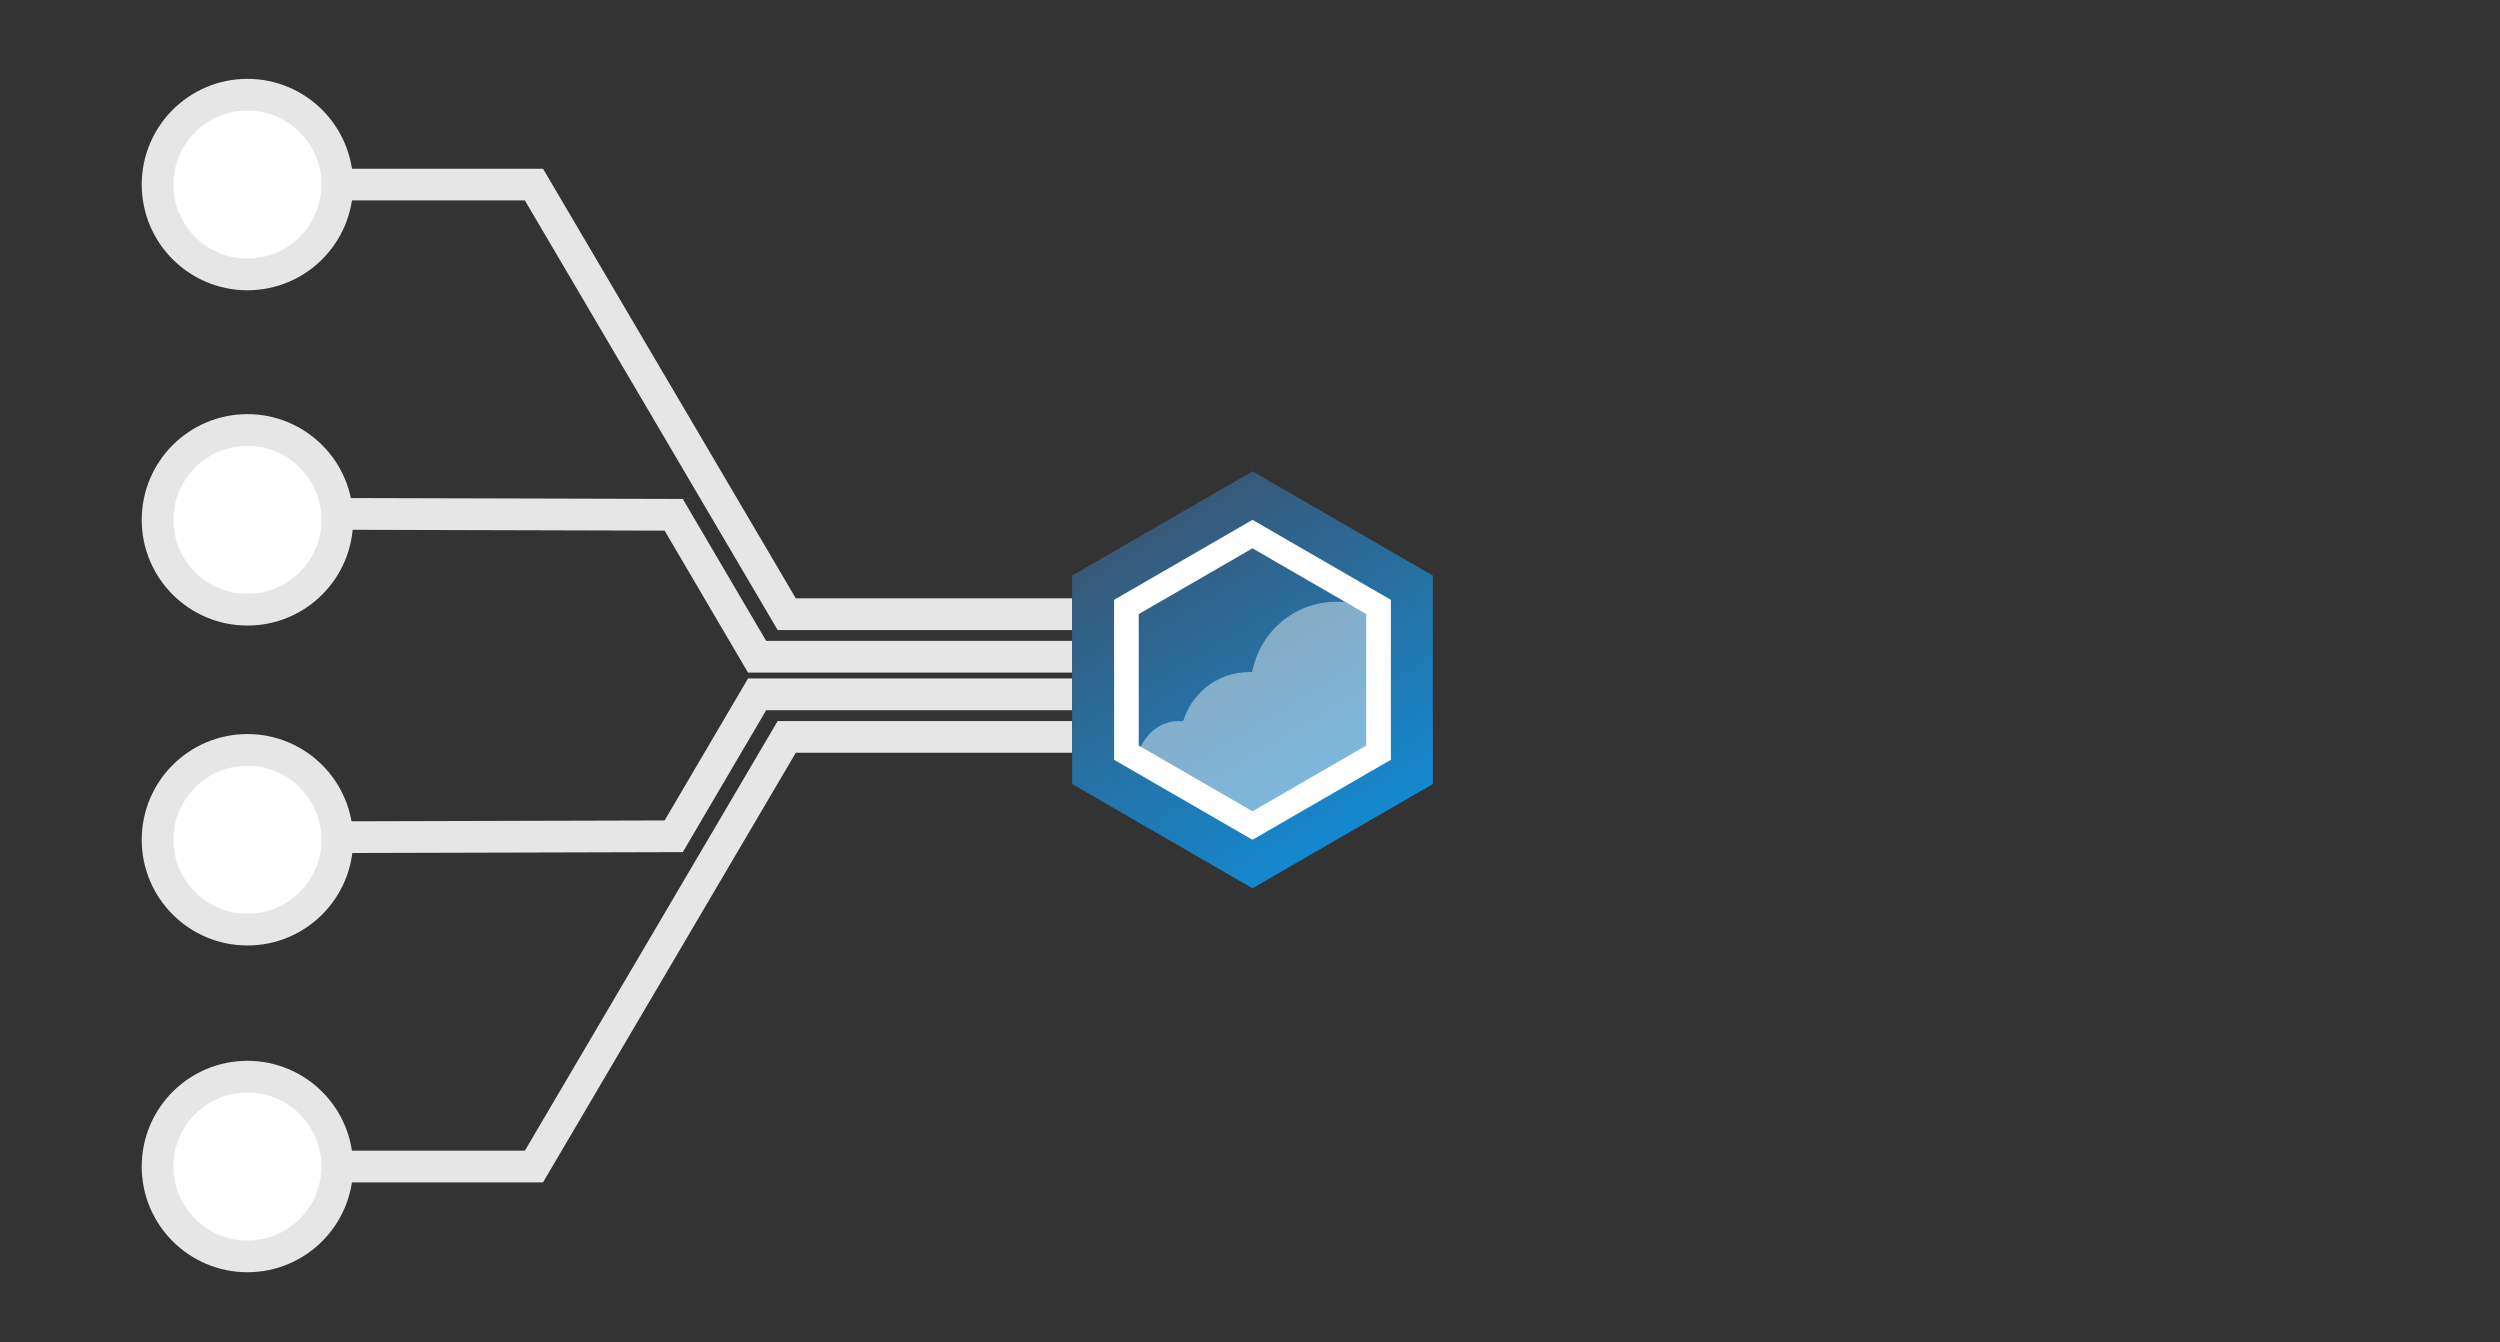
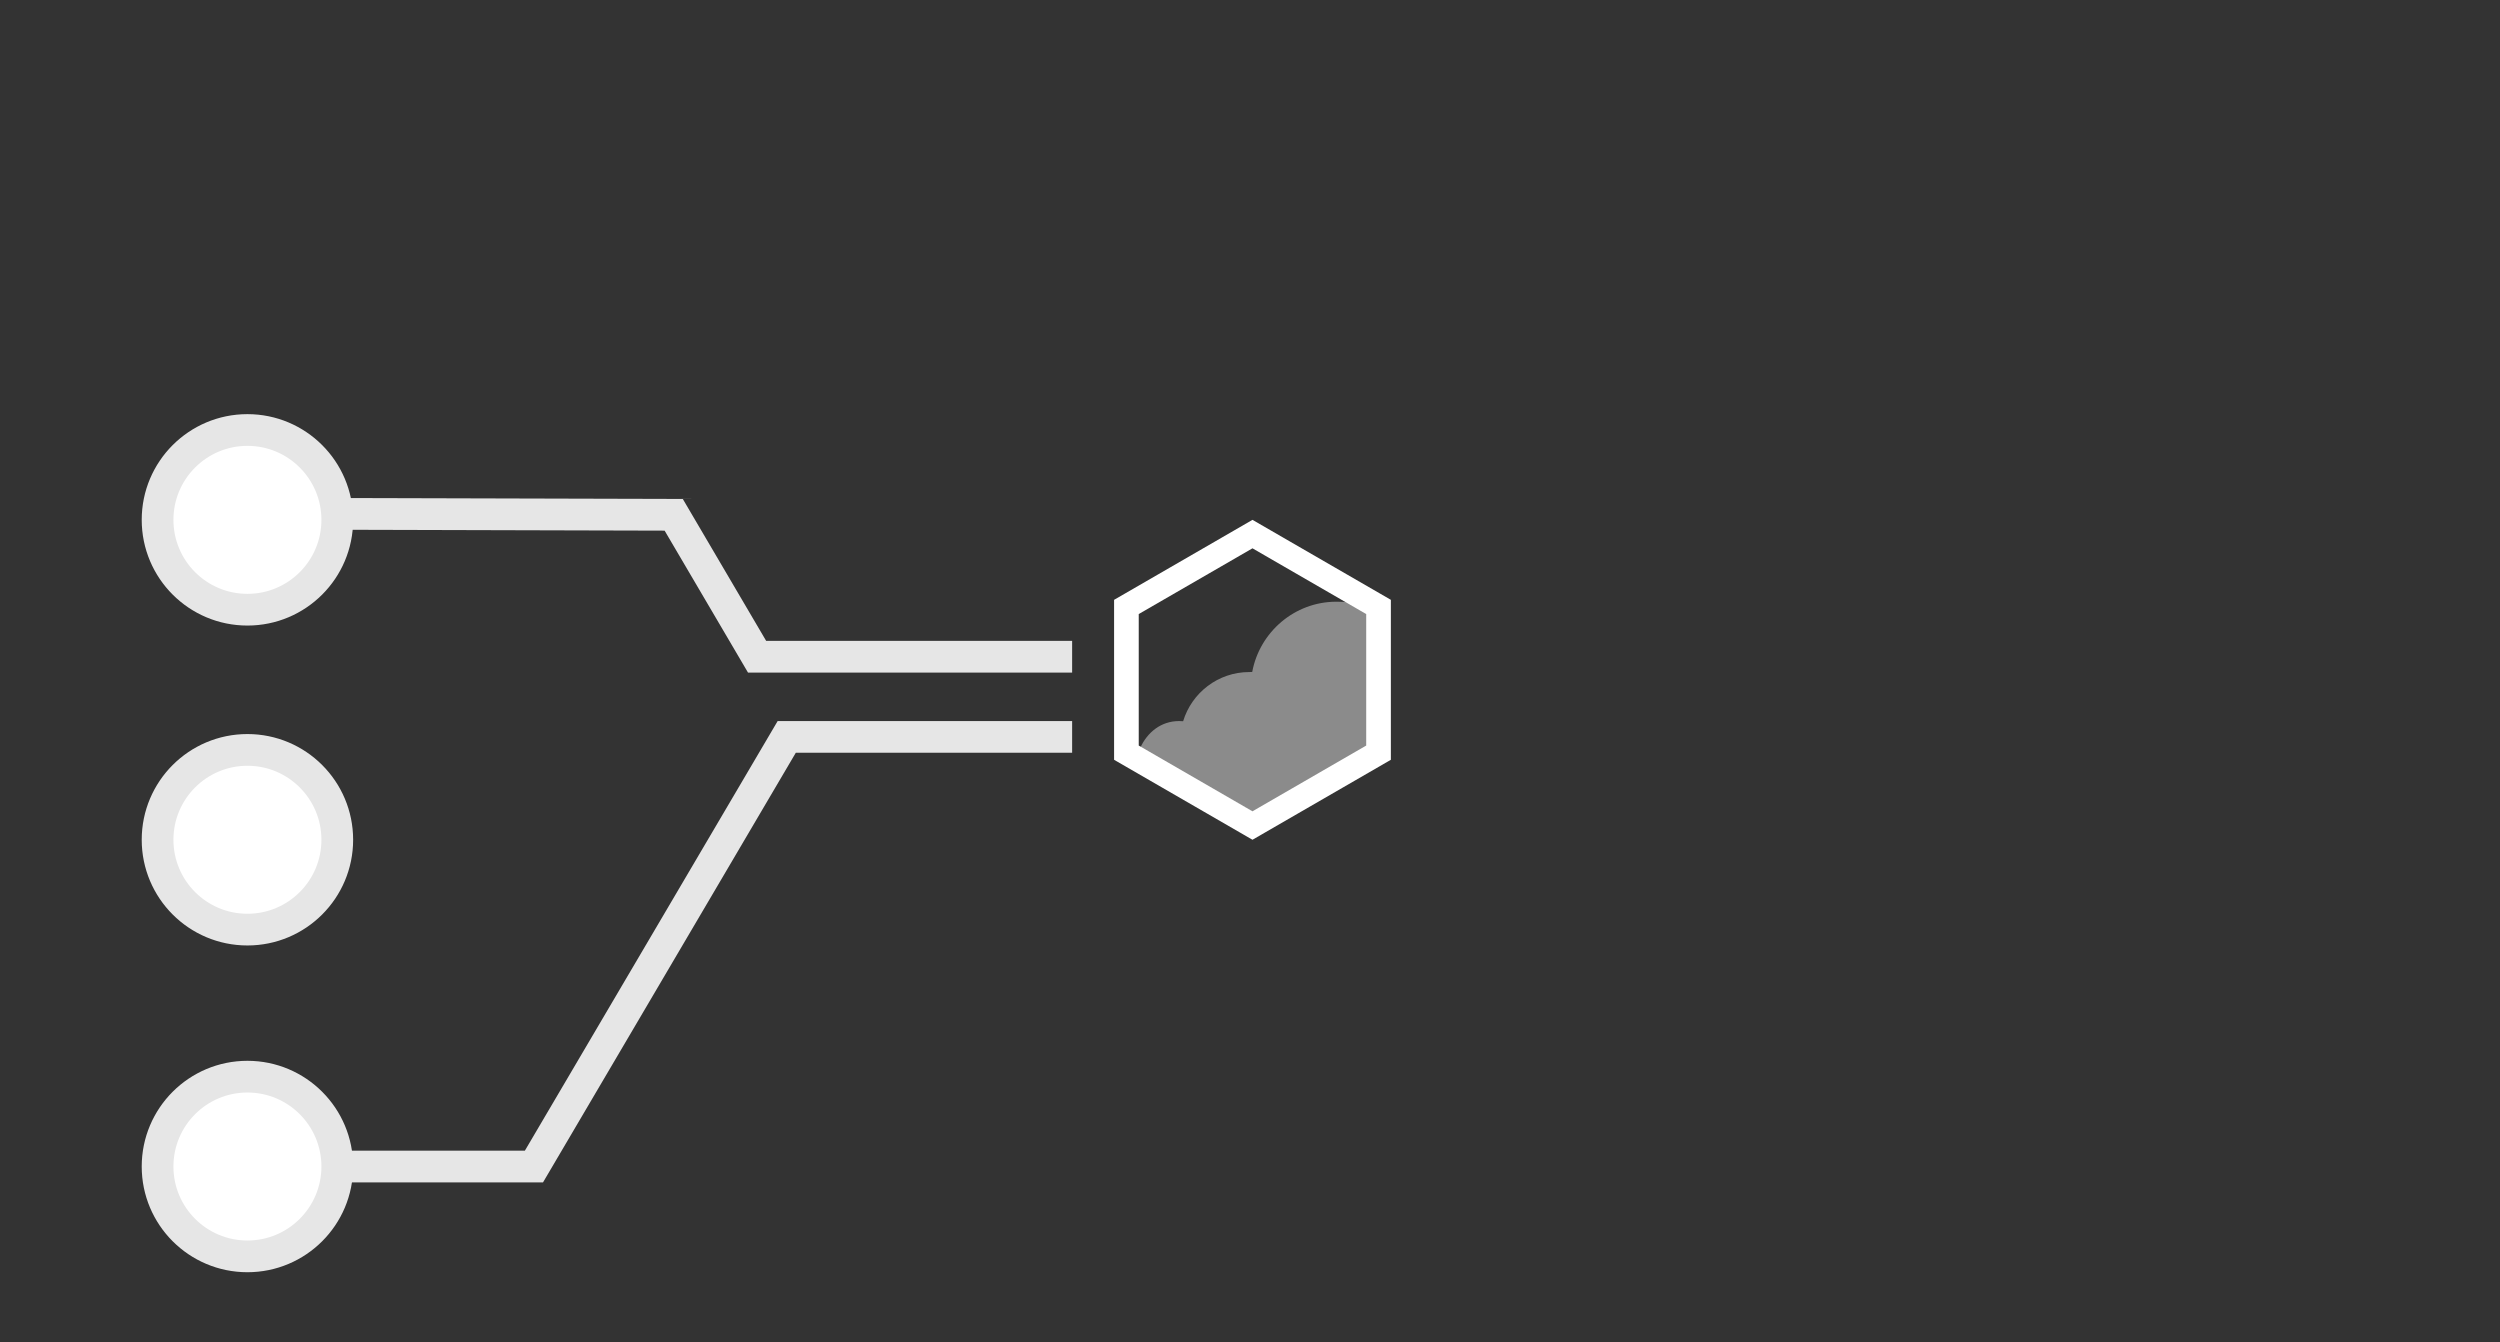
<svg xmlns="http://www.w3.org/2000/svg" version="1.1" x="0px" y="0px" width="473px" height="254px" viewBox="-26.813 -14.92 473 254" enable-background="new -26.813 -14.92 473 254" xml:space="preserve">
  <rect x="-26.813" y="-14.92" width="473" height="254" fill="#333333" stroke="none" />
  <defs>
</defs>
-   <polyline fill="none" stroke="#E6E6E6" stroke-width="6" stroke-miterlimit="10" points="20,143.523 100.653,143.303   116.428,116.451 176.034,116.451 " />
  <polyline fill="none" stroke="#E6E6E6" stroke-width="6" stroke-miterlimit="10" points="176.034,124.502 122.036,124.502   74.21,205.785 20,205.785 " />
  <polyline fill="none" stroke="#E6E6E6" stroke-width="6" stroke-miterlimit="10" points="20,82.262 100.653,82.482 116.428,109.335   176.034,109.335 " />
-   <polyline fill="none" stroke="#E6E6E6" stroke-width="6" stroke-miterlimit="10" points="176.034,101.283 122.036,101.283   74.209,20 19.999,20 " />
  <linearGradient id="SVGID_1_" gradientUnits="userSpaceOnUse" x1="-6257.497" y1="6364.84" x2="-6165.338" y2="6310.018" gradientTransform="matrix(-4.371139e-008 1 -1 -4.371139e-008 6557.266 6341.394)">
    <stop offset="0" style="stop-color:#385978" />
    <stop offset="1" style="stop-color:#00A3FF" />
  </linearGradient>
-   <polygon fill="url(#SVGID_1_)" points="176.034,93.979 210.156,74.259 244.277,93.979 244.277,133.419 210.156,153.14   176.034,133.419 " />
  <path fill="#FFFFFF" d="M210.156,88.822l21.518,12.438v24.88l-21.518,12.437l-21.52-12.437v-24.88L210.156,88.822 M210.156,83.436  l-26.184,15.133v30.263l26.184,15.132l26.182-15.132V98.568L210.156,83.436L210.156,83.436z" />
  <path opacity="0.43" fill="#FFFFFF" d="M196.271,121.505c0.258,0,0.516,0.009,0.766,0.03c1.628-5.375,6.612-9.303,12.521-9.303  c0.18,0,0.367-0.029,0.549-0.021c1.397-7.523,7.994-13.288,15.927-13.288c0.703,0,2.046,0.05,2.726,0.138l3.944,1.901v25.177  l-22.454,12.588l-21.336-12.133C190.25,123.629,192.862,121.505,196.271,121.505z" />
-   <circle fill="#FFFFFF" stroke="#E6E6E6" stroke-width="6" stroke-miterlimit="10" cx="20" cy="20" r="17" />
  <circle fill="#FFFFFF" stroke="#E6E6E6" stroke-width="6" stroke-miterlimit="10" cx="20" cy="83.436" r="17" />
  <circle fill="#FFFFFF" stroke="#E6E6E6" stroke-width="6" stroke-miterlimit="10" cx="20" cy="143.963" r="17" />
  <circle fill="#FFFFFF" stroke="#E6E6E6" stroke-width="6" stroke-miterlimit="10" cx="20" cy="205.785" r="17" />
</svg>